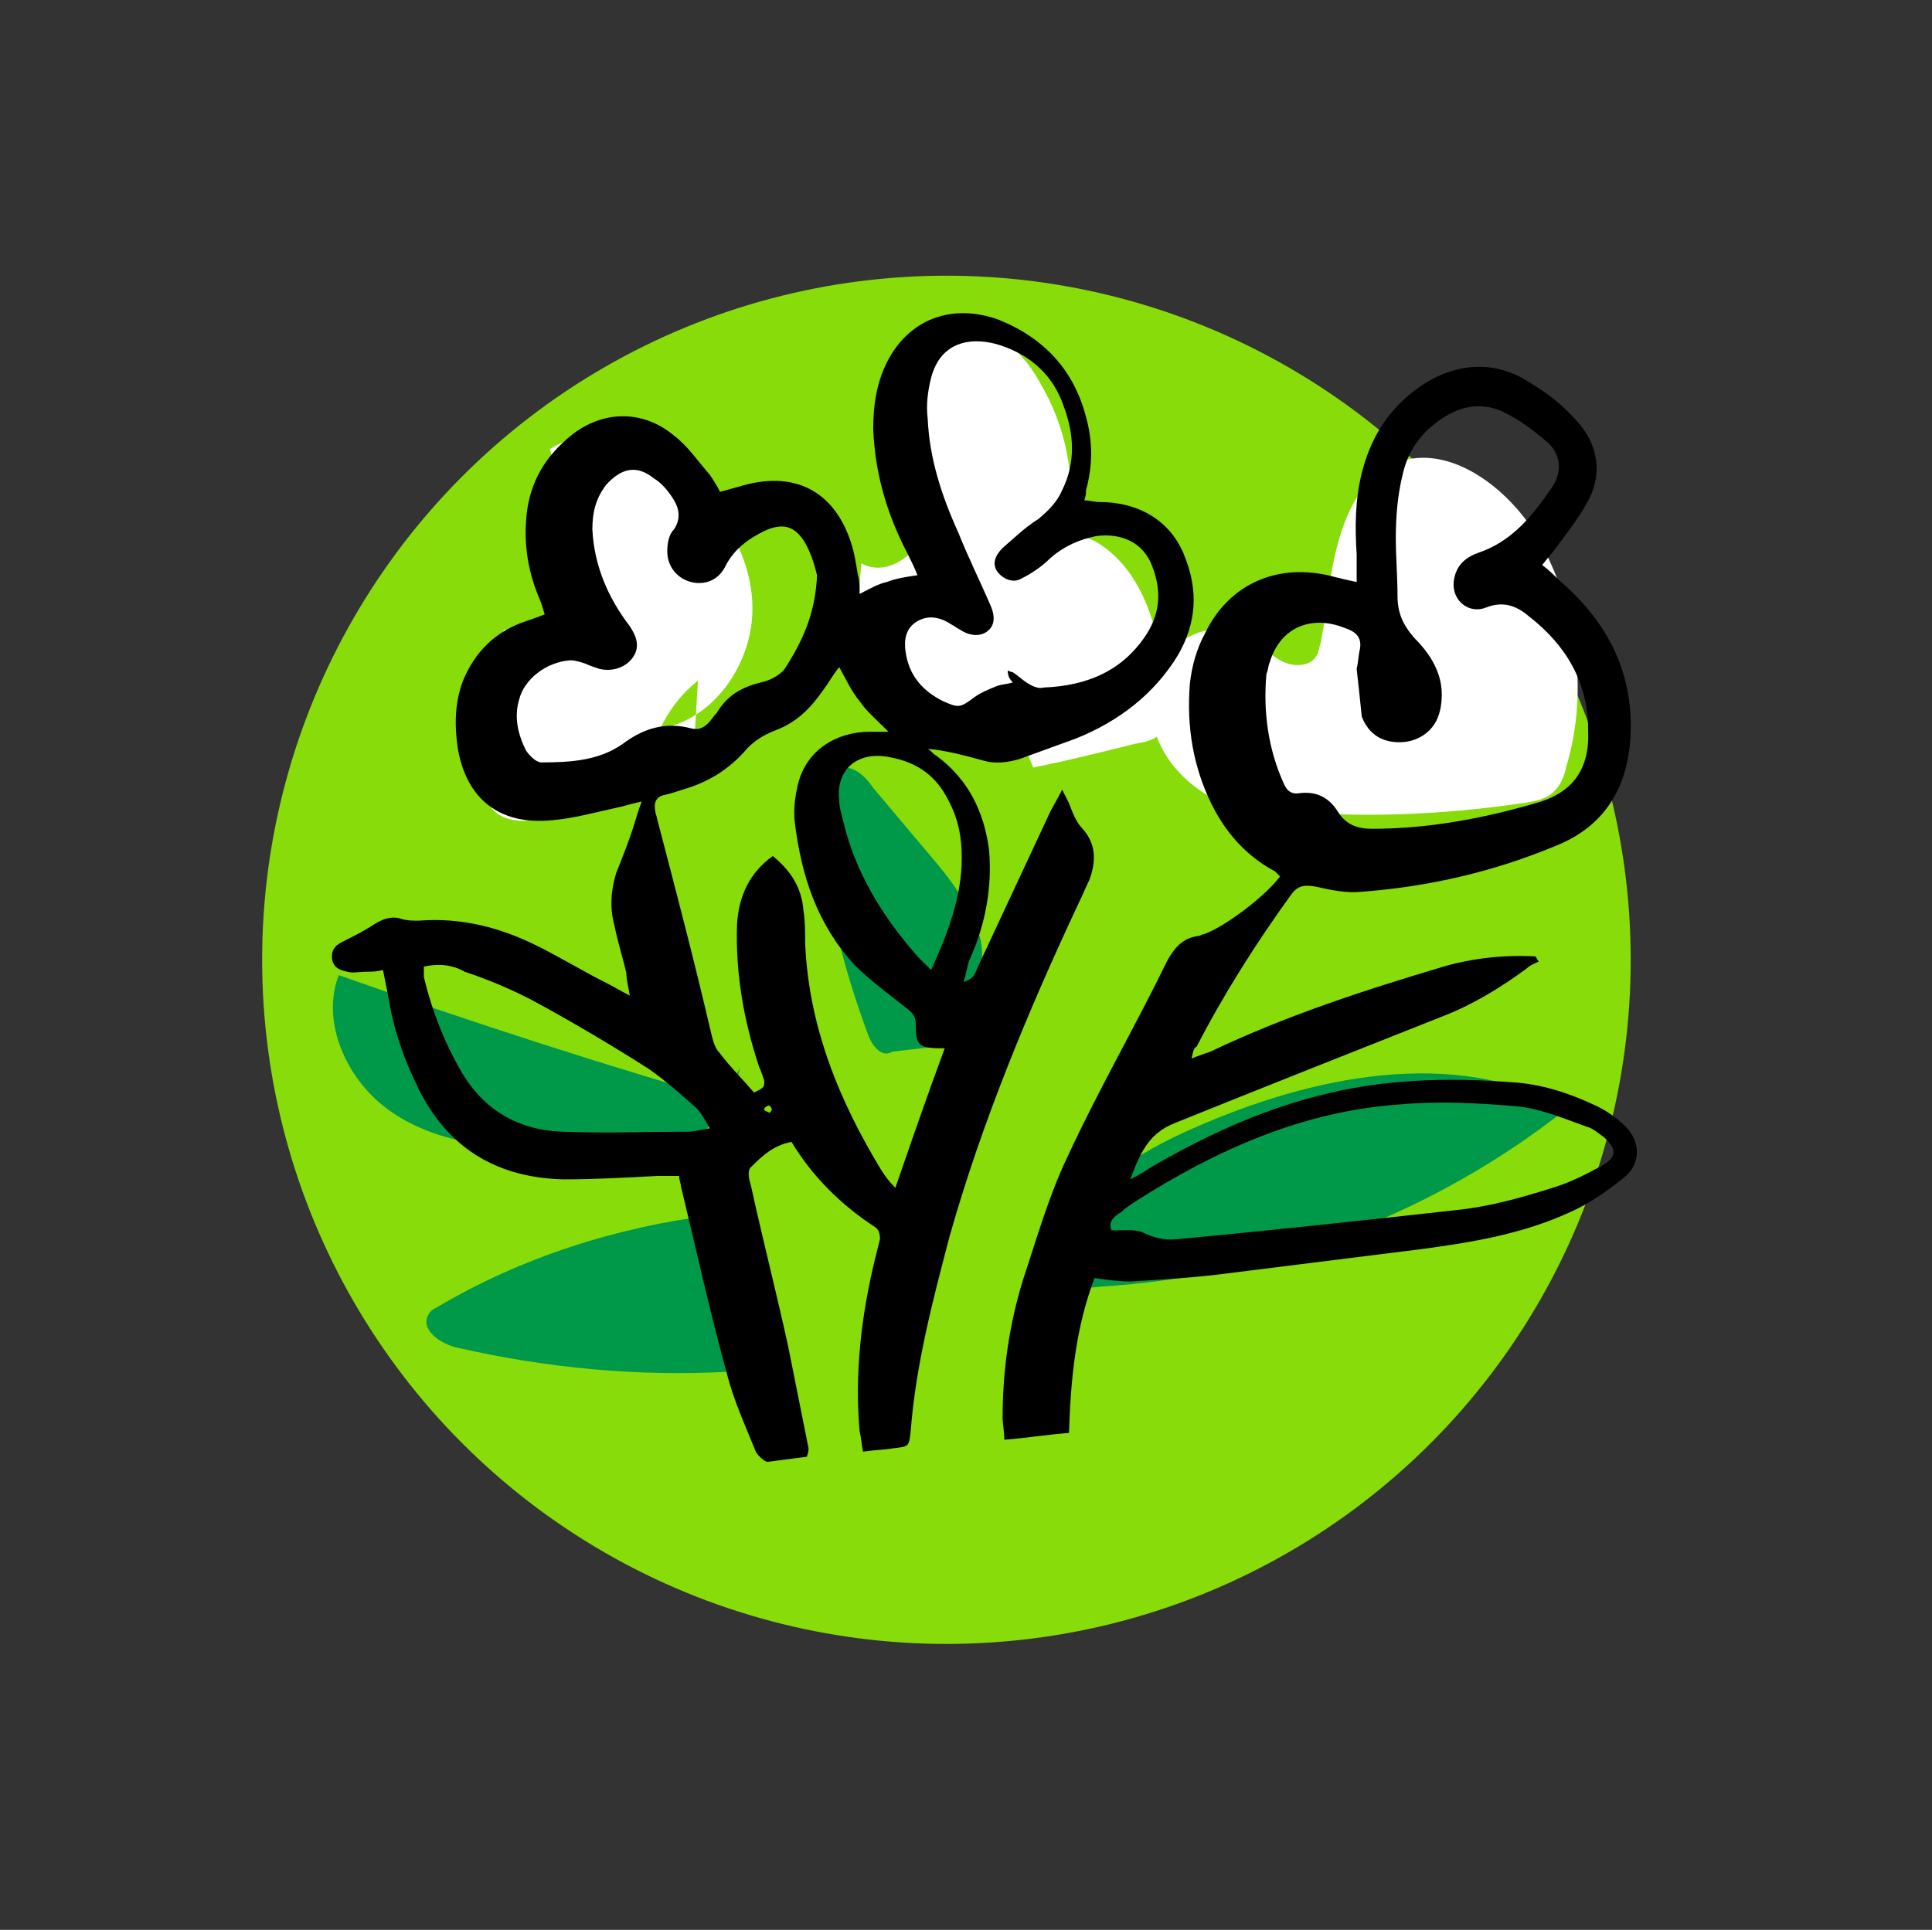
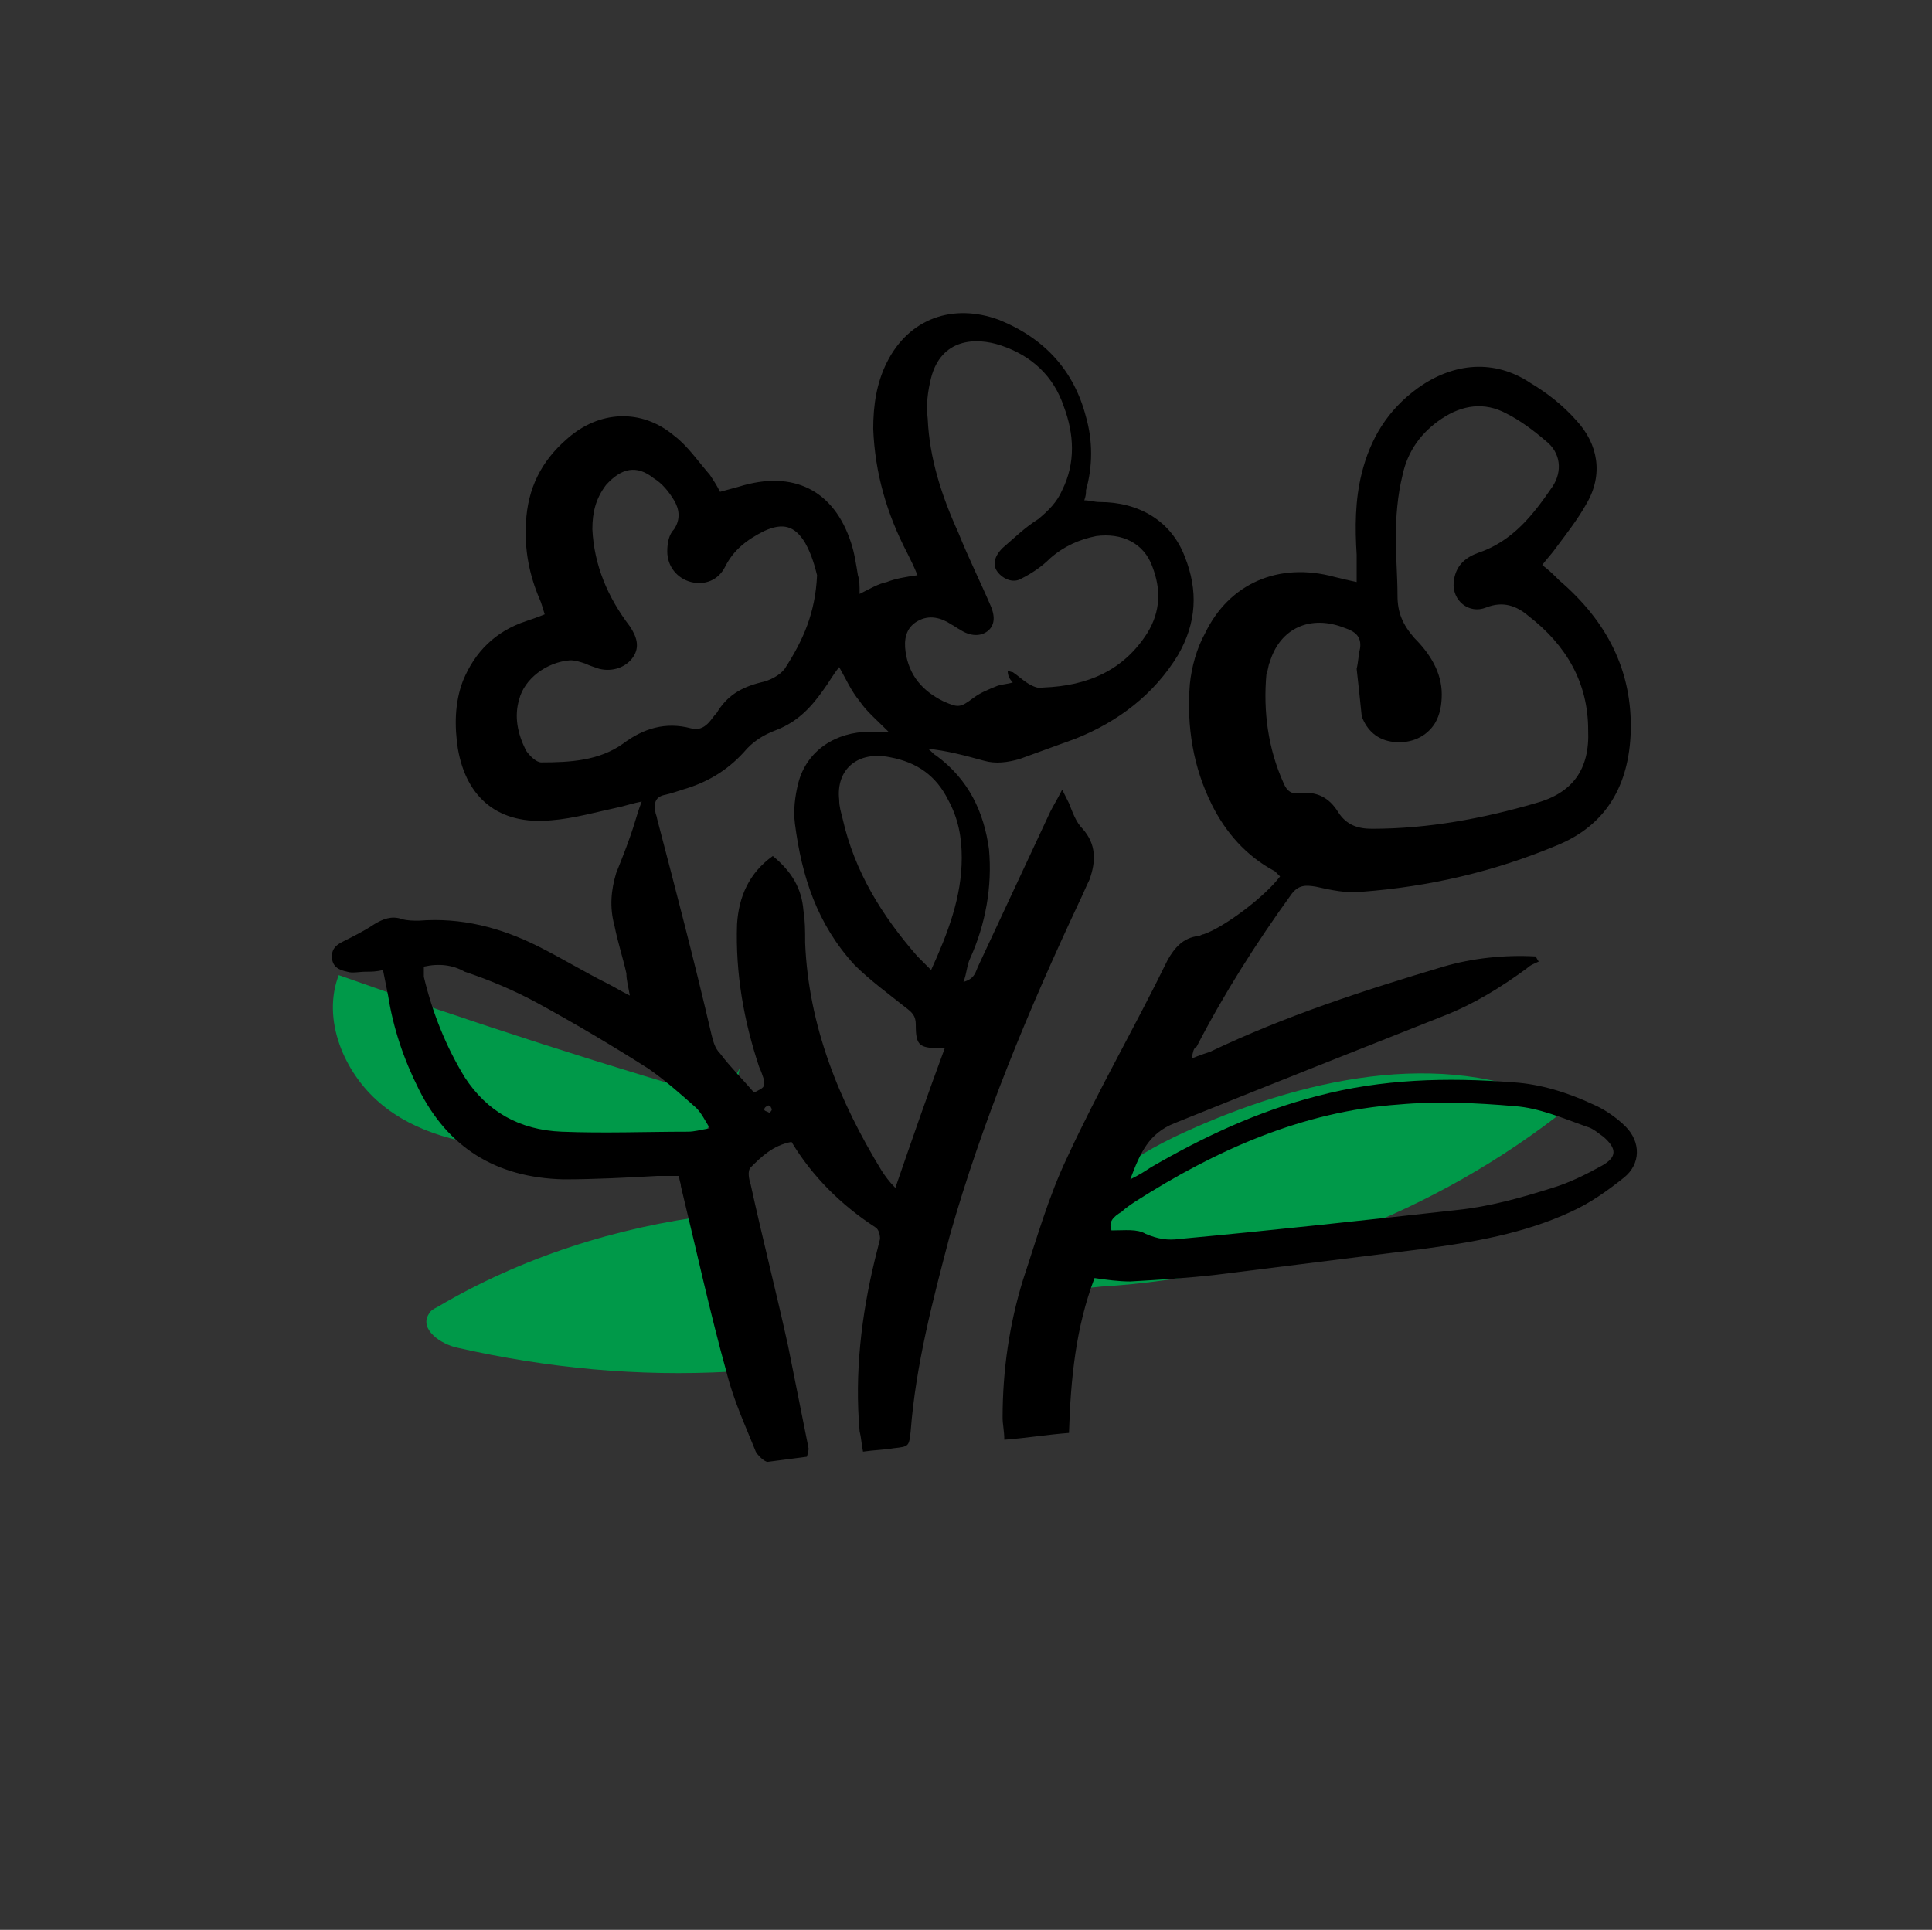
<svg xmlns="http://www.w3.org/2000/svg" version="1.1" id="Ebene_1" x="0px" y="0px" viewBox="0 0 113.5 113.4" style="enable-background:new 0 0 113.5 113.4;" xml:space="preserve">
  <rect x="0" y="0" width="113.5" height="113.4" fill="#333333" stroke="none" />
  <style type="text/css">
	.st0{fill-rule:evenodd;clip-rule:evenodd;fill:#87DC0A;}
	.st1{fill-rule:evenodd;clip-rule:evenodd;fill:#009949;}
	.st2{fill-rule:evenodd;clip-rule:evenodd;fill:#FFFFFF;}
</style>
  <g>
-     <ellipse class="st0" cx="55.6" cy="56.4" rx="40.2" ry="40.2" />
    <path class="st1" d="M40.6,68.1c0.1-0.9-1.2-1.3-2.1-1.2c-2.8,0.2-5.6,0.7-8.4,0.5c-2.8-0.1-5.7-0.8-7.8-2.6   c-2.1-1.8-3.4-4.9-2.4-7.5c7.9,2.8,15.9,5.4,24,7.7c-0.6-0.6-0.7-1.5-0.4-2.3" />
-     <path class="st1" d="M52.4,61.8c-0.6,0.4-1.2-0.4-1.4-1c-1.5-4-2.5-8.2-3-12.4c-0.1-1.4,0.3-3.3,1.6-3.3c0.7,0,1.3,0.6,1.7,1.2   c1.1,1.3,2.1,2.5,3.2,3.8c1.3,1.5,2.6,3.2,3.1,5.1c0.4,2-0.4,4.4-2.2,5.1c1.3,0.1,2.6,0.4,3.8,0.7" />
    <path class="st1" d="M63,74.6c-0.7,0.2-0.9-0.9-0.7-1.6c1.3-3.3,4.6-5.3,7.8-6.7c7-3.1,15.3-4.8,22-1.2   c-7.8,6.2-17.5,9.9-27.4,10.5c-0.8,0.1-1.7,0.1-2.4,0.4" />
    <path class="st1" d="M42.9,80.6c-5.4,0.3-10.7-0.2-16-1.4c-1-0.2-2.3-1.1-1.7-2c0.1-0.2,0.3-0.3,0.5-0.4c4.9-2.9,10.5-4.7,16.2-5.4   c0,0.8,0.1,1.6,0.1,2.3" />
-     <path class="st2" d="M40.7,45.1c-2.6,1.1-5.3,2-8,2.8c-1.2,0.3-2.5,0.6-3.5-0.1c-0.9-0.7-0.9-2-0.8-3.1c0.2-2.6,0.6-5.2,1.2-7.7   c1.2,0.2,2.4,0.5,3.6,0.9c0.5-3.8,0.2-7.8-0.9-11.5c2.4-1.6,5.6-0.3,7.8,1.5c2.4,2,4.2,5,4.1,8.1s-2.3,6.3-5.4,6.8   c0.5-1.1,1.3-2.1,2.2-2.8" />
-     <path class="st2" d="M74.6,48c-2.1-0.3-4.1-1.2-5.5-2.8s-2-4-1.1-5.9s3.4-3,5.3-1.9c0.7,0.4,1.2,1,1.9,1.4c0.7,0.4,1.7,0.4,2.1-0.2   c0.2-0.3,0.2-0.6,0.3-0.9c0.2-1.1,0.4-2.2,0.5-3.3c0.4-2.7,1.2-5.9,3.7-7.1c3-1.4,6.5,1.1,8.3,3.9c2.5,4.1,3.3,9.3,1.9,13.9   c-0.1,0.5-0.3,1-0.7,1.4c-0.5,0.5-1.2,0.6-1.9,0.7c-4.8,0.7-9.7,0.9-14.5,0.4" />
-     <path class="st2" d="M59.2,41.5c-2,0.3-4,0.3-6,0.3c-0.5,0-1.1-0.1-1.6-0.4c-0.6-0.4-0.8-1.3-0.9-2c-0.3-2.1-0.3-4.2-0.1-6.3   c1.6,0.9,3.6-0.7,3.9-2.5c0.3-1.8-0.6-3.6-1.1-5.3c-0.5-1.7-0.7-3.9,0.5-5.2c1-1.1,2.8-1.2,4.1-0.6c1.4,0.6,2.4,1.7,3.1,3   c1.5,2.5,2.1,5.5,1.7,8.4c-0.1,0.7-0.5,1.5-1.2,1.4c0.3-1.1,1.9-1,2.9-0.4c3,1.9,3.7,5.8,4.1,9.3c0.1,0.5,0.1,1.1-0.2,1.6   c-0.3,0.6-1,0.8-1.7,0.9c-2,0.5-4,1-6,1.4" />
    <g>
      <path d="M54.5,44c0.2,0.1,0.3,0.3,0.5,0.4c1.9,1.4,2.8,3.3,3.1,5.5c0.2,2.2-0.2,4.4-1.1,6.4c-0.2,0.4-0.2,0.9-0.4,1.4    c0.7-0.2,0.7-0.6,0.9-1c1.4-3,2.8-6,4.2-9c0.2-0.4,0.4-0.7,0.7-1.3c0.2,0.4,0.3,0.6,0.4,0.8c0.2,0.5,0.4,1.1,0.8,1.5    c0.8,0.9,0.8,1.9,0.4,3c-0.2,0.4-0.4,0.9-0.6,1.3c-3,6.4-5.7,12.9-7.6,19.6c-1,3.8-2,7.6-2.3,11.5c-0.1,0.9-0.1,0.9-1,1    c-0.6,0.1-1.1,0.1-1.8,0.2c-0.1-0.5-0.1-0.8-0.2-1.2c-0.3-3.4,0.1-6.8,0.9-10.1c0.1-0.4,0.2-0.8,0.3-1.2c0-0.3-0.1-0.6-0.3-0.7    c-2-1.3-3.7-3-4.9-5c-1.1,0.2-1.8,0.9-2.4,1.5c-0.2,0.2-0.1,0.7,0,1c0.7,3.2,1.5,6.3,2.2,9.5c0.4,2,0.8,4,1.2,6    c0,0.1,0,0.2-0.1,0.5c-0.8,0.1-1.5,0.2-2.3,0.3c-0.2,0-0.6-0.4-0.7-0.6c-0.6-1.5-1.3-3-1.7-4.6c-1-3.6-1.8-7.3-2.7-11    c0-0.2-0.1-0.3-0.1-0.6c-0.4,0-0.9,0-1.3,0c-1.8,0.1-3.7,0.2-5.5,0.2c-4-0.1-6.8-1.9-8.5-5.3c-0.9-1.8-1.5-3.6-1.8-5.5    c-0.1-0.5-0.2-1-0.3-1.5c-0.4,0.1-0.7,0.1-1,0.1c-0.4,0-0.8,0.1-1.1,0c-0.5-0.1-0.9-0.3-0.9-0.9c0-0.5,0.3-0.7,0.7-0.9    c0.6-0.3,1.2-0.6,1.8-1c0.5-0.3,1-0.5,1.6-0.3c0.3,0.1,0.7,0.1,1,0.1c2.5-0.2,4.8,0.4,7,1.5c1.4,0.7,2.7,1.5,4.1,2.2    c0.4,0.2,0.7,0.4,1.3,0.7c-0.1-0.6-0.2-0.9-0.2-1.3c-0.2-0.9-0.5-1.8-0.7-2.8c-0.3-1.1-0.2-2.1,0.1-3.1c0.4-1,0.8-2,1.1-3    c0.1-0.3,0.2-0.7,0.4-1.2c-0.5,0.1-0.8,0.2-1.2,0.3c-1.4,0.3-2.8,0.7-4.1,0.8c-3.1,0.3-5-1.3-5.5-4.2c-0.2-1.3-0.2-2.7,0.3-4    c0.7-1.7,1.9-2.9,3.7-3.5c0.3-0.1,0.6-0.2,1.1-0.4c-0.1-0.3-0.2-0.7-0.3-0.9c-0.6-1.4-0.9-2.9-0.8-4.5c0.1-2,0.9-3.6,2.4-4.9    c1.9-1.7,4.4-1.8,6.3-0.2c0.8,0.6,1.4,1.5,2.1,2.3c0.2,0.3,0.4,0.6,0.6,1c0.4-0.1,0.7-0.2,1.1-0.3c3.2-1,5.6,0.2,6.6,3.3    c0.2,0.6,0.3,1.3,0.4,1.9c0.1,0.3,0.1,0.6,0.1,1.1c0.6-0.3,1.1-0.6,1.6-0.7c0.5-0.2,1.1-0.3,1.8-0.4c-0.2-0.5-0.4-0.9-0.6-1.3    c-1.2-2.3-1.9-4.7-2-7.3c0-1.4,0.2-2.7,0.8-3.9c1.3-2.6,3.9-3.5,6.6-2.5c2.7,1.1,4.4,3,5.1,5.7c0.4,1.4,0.4,2.9,0,4.3    c0,0.2,0,0.3-0.1,0.6c0.3,0,0.6,0.1,0.9,0.1c2.3,0,4.2,1.1,5,3.2c0.8,2,0.7,3.9-0.4,5.8c-1.4,2.3-3.5,3.9-6,4.9    c-1.1,0.4-2.2,0.8-3.3,1.2c-0.7,0.2-1.4,0.3-2.1,0.1C56.7,44.4,55.6,44.1,54.5,44C54.6,43.8,54.6,43.9,54.5,44z M59.2,39.4    c0.2,0.1,0.3,0.1,0.3,0.1c0.3,0.2,0.5,0.4,0.8,0.6c0.3,0.2,0.7,0.4,1,0.3c2.6-0.1,4.7-1,6.1-3.2c0.8-1.3,0.8-2.6,0.3-3.9    c-0.5-1.4-1.8-2-3.3-1.8c-1,0.2-1.9,0.6-2.7,1.3c-0.5,0.5-1.1,0.9-1.7,1.2c-0.5,0.3-1.1,0-1.4-0.4c-0.3-0.4-0.2-0.9,0.3-1.4    c0.7-0.6,1.3-1.2,2.1-1.7c0.6-0.5,1.1-1,1.4-1.7c0.8-1.6,0.7-3.3,0.1-4.9c-0.6-1.8-1.9-3-3.7-3.6c-1.5-0.5-3.5-0.4-4.1,1.9    c-0.2,0.8-0.3,1.6-0.2,2.4c0.1,2.3,0.8,4.5,1.8,6.7c0.6,1.5,1.3,2.9,1.9,4.3c0.3,0.7,0.2,1.2-0.2,1.5s-1,0.3-1.6-0.1    c-0.2-0.1-0.3-0.2-0.5-0.3c-0.6-0.4-1.3-0.6-2-0.2c-0.7,0.4-0.8,1.1-0.7,1.8c0.2,1.4,1,2.3,2.2,2.9c0.9,0.4,1,0.4,1.8-0.2    c0.4-0.3,0.9-0.5,1.4-0.7c0.3-0.1,0.6-0.1,0.9-0.2C59.3,39.9,59.2,39.7,59.2,39.4z M45.4,50.3c1.1,0.9,1.7,1.9,1.8,3.2    c0.1,0.6,0.1,1.2,0.1,1.9c0.2,4.9,2,9.3,4.5,13.4c0.2,0.3,0.4,0.6,0.8,1c1-2.9,1.9-5.5,2.9-8.2c-1.5,0-1.7-0.1-1.7-1.4    c0-0.5-0.2-0.7-0.6-1c-1-0.8-2.1-1.6-3-2.5c-2.2-2.4-3.1-5.2-3.5-8.3c-0.1-0.8,0-1.6,0.2-2.4c0.5-1.9,2.2-3,4.2-3    c0.3,0,0.6,0,1.1,0c-0.7-0.7-1.3-1.2-1.7-1.8c-0.5-0.6-0.8-1.3-1.2-2c-0.4,0.5-0.6,0.9-0.9,1.3c-0.7,1-1.5,1.9-2.8,2.4    c-0.8,0.3-1.4,0.7-1.9,1.3c-1,1.1-2.2,1.8-3.6,2.2c-0.3,0.1-0.6,0.2-1,0.3c-0.6,0.1-0.7,0.5-0.6,1c0,0.1,0.1,0.3,0.1,0.4    c1.1,4.2,2.2,8.4,3.2,12.7c0.1,0.4,0.2,0.8,0.5,1.1c0.6,0.8,1.4,1.6,2,2.3c0.6-0.3,0.6-0.3,0.6-0.7c-0.1-0.3-0.2-0.6-0.3-0.8    c-0.9-2.7-1.4-5.5-1.3-8.4C43.4,52.7,44,51.3,45.4,50.3z M48,33.8c-0.1-0.4-0.3-1.2-0.7-1.9c-0.6-1-1.3-1.2-2.4-0.7    c-1,0.5-1.8,1.1-2.3,2.1c-0.4,0.8-1.2,1.1-2,0.9c-0.8-0.2-1.4-0.9-1.4-1.8c0-0.5,0.1-1,0.4-1.3c0.4-0.6,0.3-1.2,0-1.7    s-0.7-1-1.2-1.3c-1-0.8-1.9-0.6-2.8,0.4c-0.6,0.8-0.8,1.6-0.8,2.6c0.1,2.1,0.9,4,2.2,5.7c0.4,0.6,0.6,1.2,0.2,1.8    c-0.4,0.6-1.2,0.9-2,0.7c-0.3-0.1-0.6-0.2-0.8-0.3c-0.3-0.1-0.6-0.2-0.9-0.2c-1.4,0.1-2.7,1.1-3,2.3c-0.3,1-0.1,2,0.4,3    c0.2,0.3,0.6,0.7,0.9,0.7c1.7,0,3.4-0.1,4.8-1.1c1.2-0.9,2.5-1.3,4-0.9c0.4,0.1,0.7,0,1-0.3c0.2-0.2,0.3-0.4,0.5-0.6    c0.6-1,1.4-1.5,2.6-1.8c0.5-0.1,1.1-0.4,1.4-0.8C47.2,37.6,47.9,36,48,33.8z M24.9,56.8c0,0.2,0,0.4,0,0.6    c0.5,2.1,1.3,4.1,2.4,5.9c1.3,2,3.2,3.1,5.7,3.2s5,0,7.4,0c0.4,0,0.7-0.1,1.3-0.2c-0.3-0.5-0.5-0.9-0.8-1.2    c-0.9-0.8-1.8-1.6-2.8-2.3c-2.2-1.4-4.4-2.7-6.6-3.9c-1.3-0.7-2.7-1.3-4.2-1.8C26.6,56.7,25.8,56.6,24.9,56.8z M54.7,57    c1-2.2,1.8-4.3,1.8-6.6c0-1.2-0.2-2.3-0.8-3.4c-0.7-1.4-1.8-2.2-3.4-2.5c-1.9-0.4-3.2,0.7-3,2.5c0,0.4,0.1,0.7,0.2,1.1    c0.7,3.1,2.3,5.7,4.4,8.1C54.1,56.4,54.3,56.6,54.7,57z M45.2,65.4c0.1-0.1,0.2-0.2,0.1-0.3c0-0.1-0.2-0.2-0.2-0.1    c-0.1,0-0.2,0.1-0.2,0.2C44.9,65.3,45.1,65.3,45.2,65.4z" />
      <path d="M70,62.2c0.5-0.2,0.8-0.3,1.1-0.4c4.4-2.1,9-3.6,13.7-5c1.7-0.5,3.6-0.7,5.4-0.6c0.1,0.1,0.1,0.2,0.2,0.3    c-0.2,0.1-0.5,0.2-0.7,0.4c-1.5,1.1-3.1,2.1-4.9,2.8C79.5,61.8,74.2,63.9,69,66c-1.5,0.6-2,1.7-2.6,3.3c0.6-0.3,0.9-0.5,1.2-0.7    c3.1-1.8,6.3-3.3,9.8-4.2c3.8-1,7.6-1.1,11.5-0.8c1.6,0.1,3.2,0.6,4.7,1.3c0.7,0.3,1.4,0.8,1.9,1.3c0.9,0.9,0.9,2.2-0.1,3    s-2,1.5-3.1,2c-2.8,1.3-5.8,1.8-8.8,2.2c-4,0.5-8,1-12,1.5c-1.7,0.2-3.4,0.3-5.1,0.4c-0.7,0-1.4-0.1-2.1-0.2    c-1.1,2.9-1.4,5.9-1.5,9.1c-1.3,0.1-2.5,0.3-3.8,0.4c0-0.5-0.1-0.9-0.1-1.3c0-2.8,0.4-5.5,1.2-8.1c0.8-2.4,1.5-4.9,2.6-7.2    c1.8-3.9,4-7.7,5.9-11.6c0.4-0.7,0.9-1.3,1.8-1.4c0.1,0,0.2-0.1,0.3-0.1c1.2-0.4,3.6-2.2,4.5-3.4c-0.1-0.1-0.2-0.2-0.3-0.3    c-1.7-0.9-2.9-2.3-3.7-3.9c-1.1-2.2-1.5-4.6-1.3-7.1c0.1-1,0.4-2.1,0.9-3c1.4-2.9,4.3-4.2,7.6-3.3c0.4,0.1,0.8,0.2,1.3,0.3    c0-0.6,0-1.1,0-1.6c-0.1-1.6-0.1-3.2,0.3-4.8c0.5-2,1.5-3.7,3.3-5c2.1-1.5,4.5-1.7,6.6-0.3c1,0.6,1.9,1.3,2.7,2.2    c1.3,1.4,1.6,3.2,0.6,4.9c-0.5,0.9-1.2,1.8-1.8,2.6c-0.2,0.3-0.5,0.6-0.8,1c0.4,0.3,0.7,0.6,1,0.9c2.8,2.4,4.3,5.3,4.2,8.9    c-0.1,3.1-1.4,5.5-4.4,6.7c-3.6,1.5-7.4,2.4-11.4,2.7c-0.9,0.1-1.8-0.1-2.7-0.3c-0.6-0.1-1-0.1-1.4,0.4c-2.1,2.9-4,5.9-5.6,9    C70.1,61.6,70.1,61.8,70,62.2z M79.7,39.3L79.7,39.3c0.1-0.4,0.1-0.8,0.2-1.2c0.1-0.7-0.3-1-0.9-1.2c-2-0.8-3.8,0-4.4,2    c-0.1,0.2-0.1,0.5-0.2,0.7c-0.2,2.2,0.1,4.4,1,6.4c0.2,0.5,0.5,0.7,1,0.6c1-0.1,1.7,0.3,2.2,1.1s1.2,1,2,1c3.3,0,6.5-0.6,9.6-1.5    c2.2-0.6,3.2-2,3.1-4.3c0-2.8-1.3-5-3.5-6.7c-0.7-0.6-1.5-0.9-2.5-0.5s-2-0.4-1.9-1.5c0.1-0.9,0.6-1.4,1.4-1.7    c2.1-0.7,3.3-2.3,4.4-3.9c0.6-0.9,0.5-2-0.4-2.7c-0.7-0.6-1.5-1.2-2.3-1.6c-1.3-0.7-2.6-0.5-3.8,0.3c-1.2,0.8-2,1.9-2.3,3.3    c-0.3,1.2-0.4,2.5-0.4,3.7c0,1.1,0.1,2.3,0.1,3.4c0,1,0.3,1.7,1,2.5c0.9,0.9,1.6,2,1.6,3.3c0,0.6-0.1,1.2-0.4,1.7    c-0.5,0.8-1.4,1.2-2.4,1.1c-1-0.1-1.6-0.7-1.9-1.5C79.9,41.1,79.8,40.2,79.7,39.3z M65.3,72.3c0.8,0,1.5-0.1,2,0.2    c0.7,0.3,1.3,0.4,2,0.3c5.4-0.5,10.9-1.1,16.3-1.7c1.9-0.2,3.7-0.7,5.6-1.3c1-0.3,2-0.8,2.9-1.3s0.9-1,0.1-1.7    c-0.3-0.2-0.6-0.5-1-0.6c-1.4-0.5-2.8-1.1-4.2-1.2c-2.3-0.2-4.6-0.3-6.8-0.1c-5.7,0.4-10.8,2.7-15.5,5.7c-0.3,0.2-0.6,0.4-0.8,0.6    C65.4,71.5,65.1,71.8,65.3,72.3z" />
    </g>
  </g>
</svg>